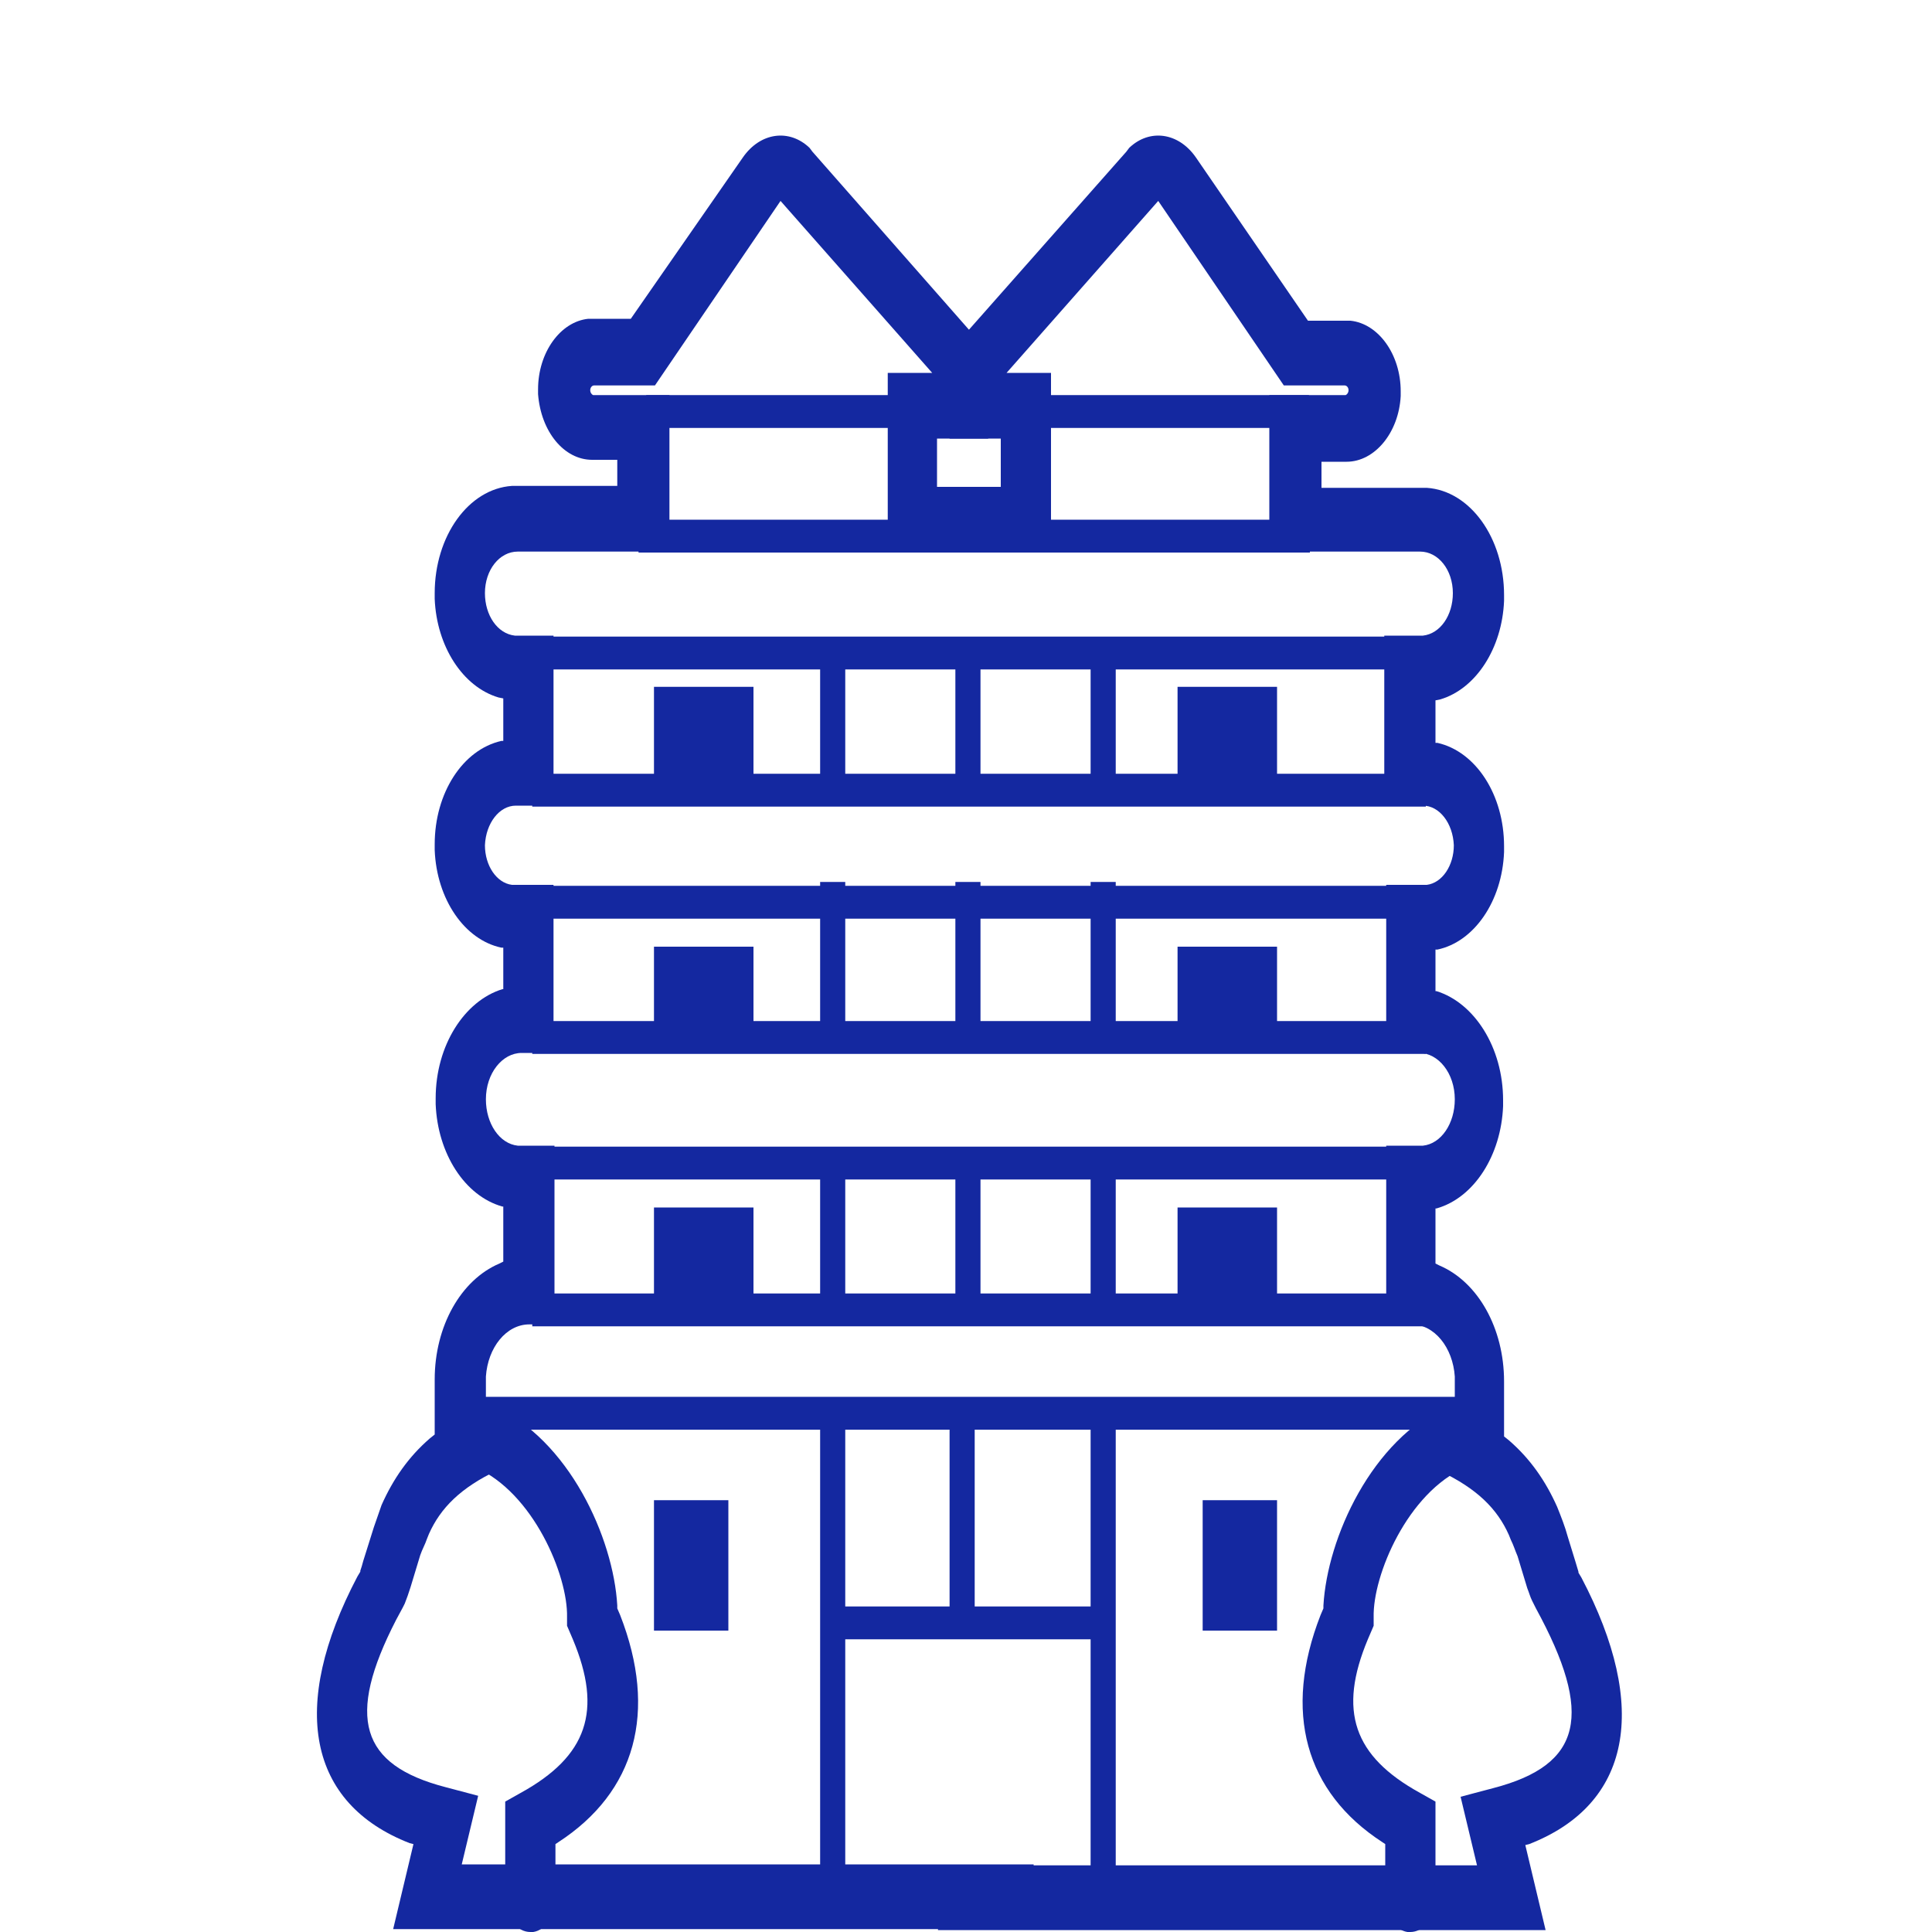
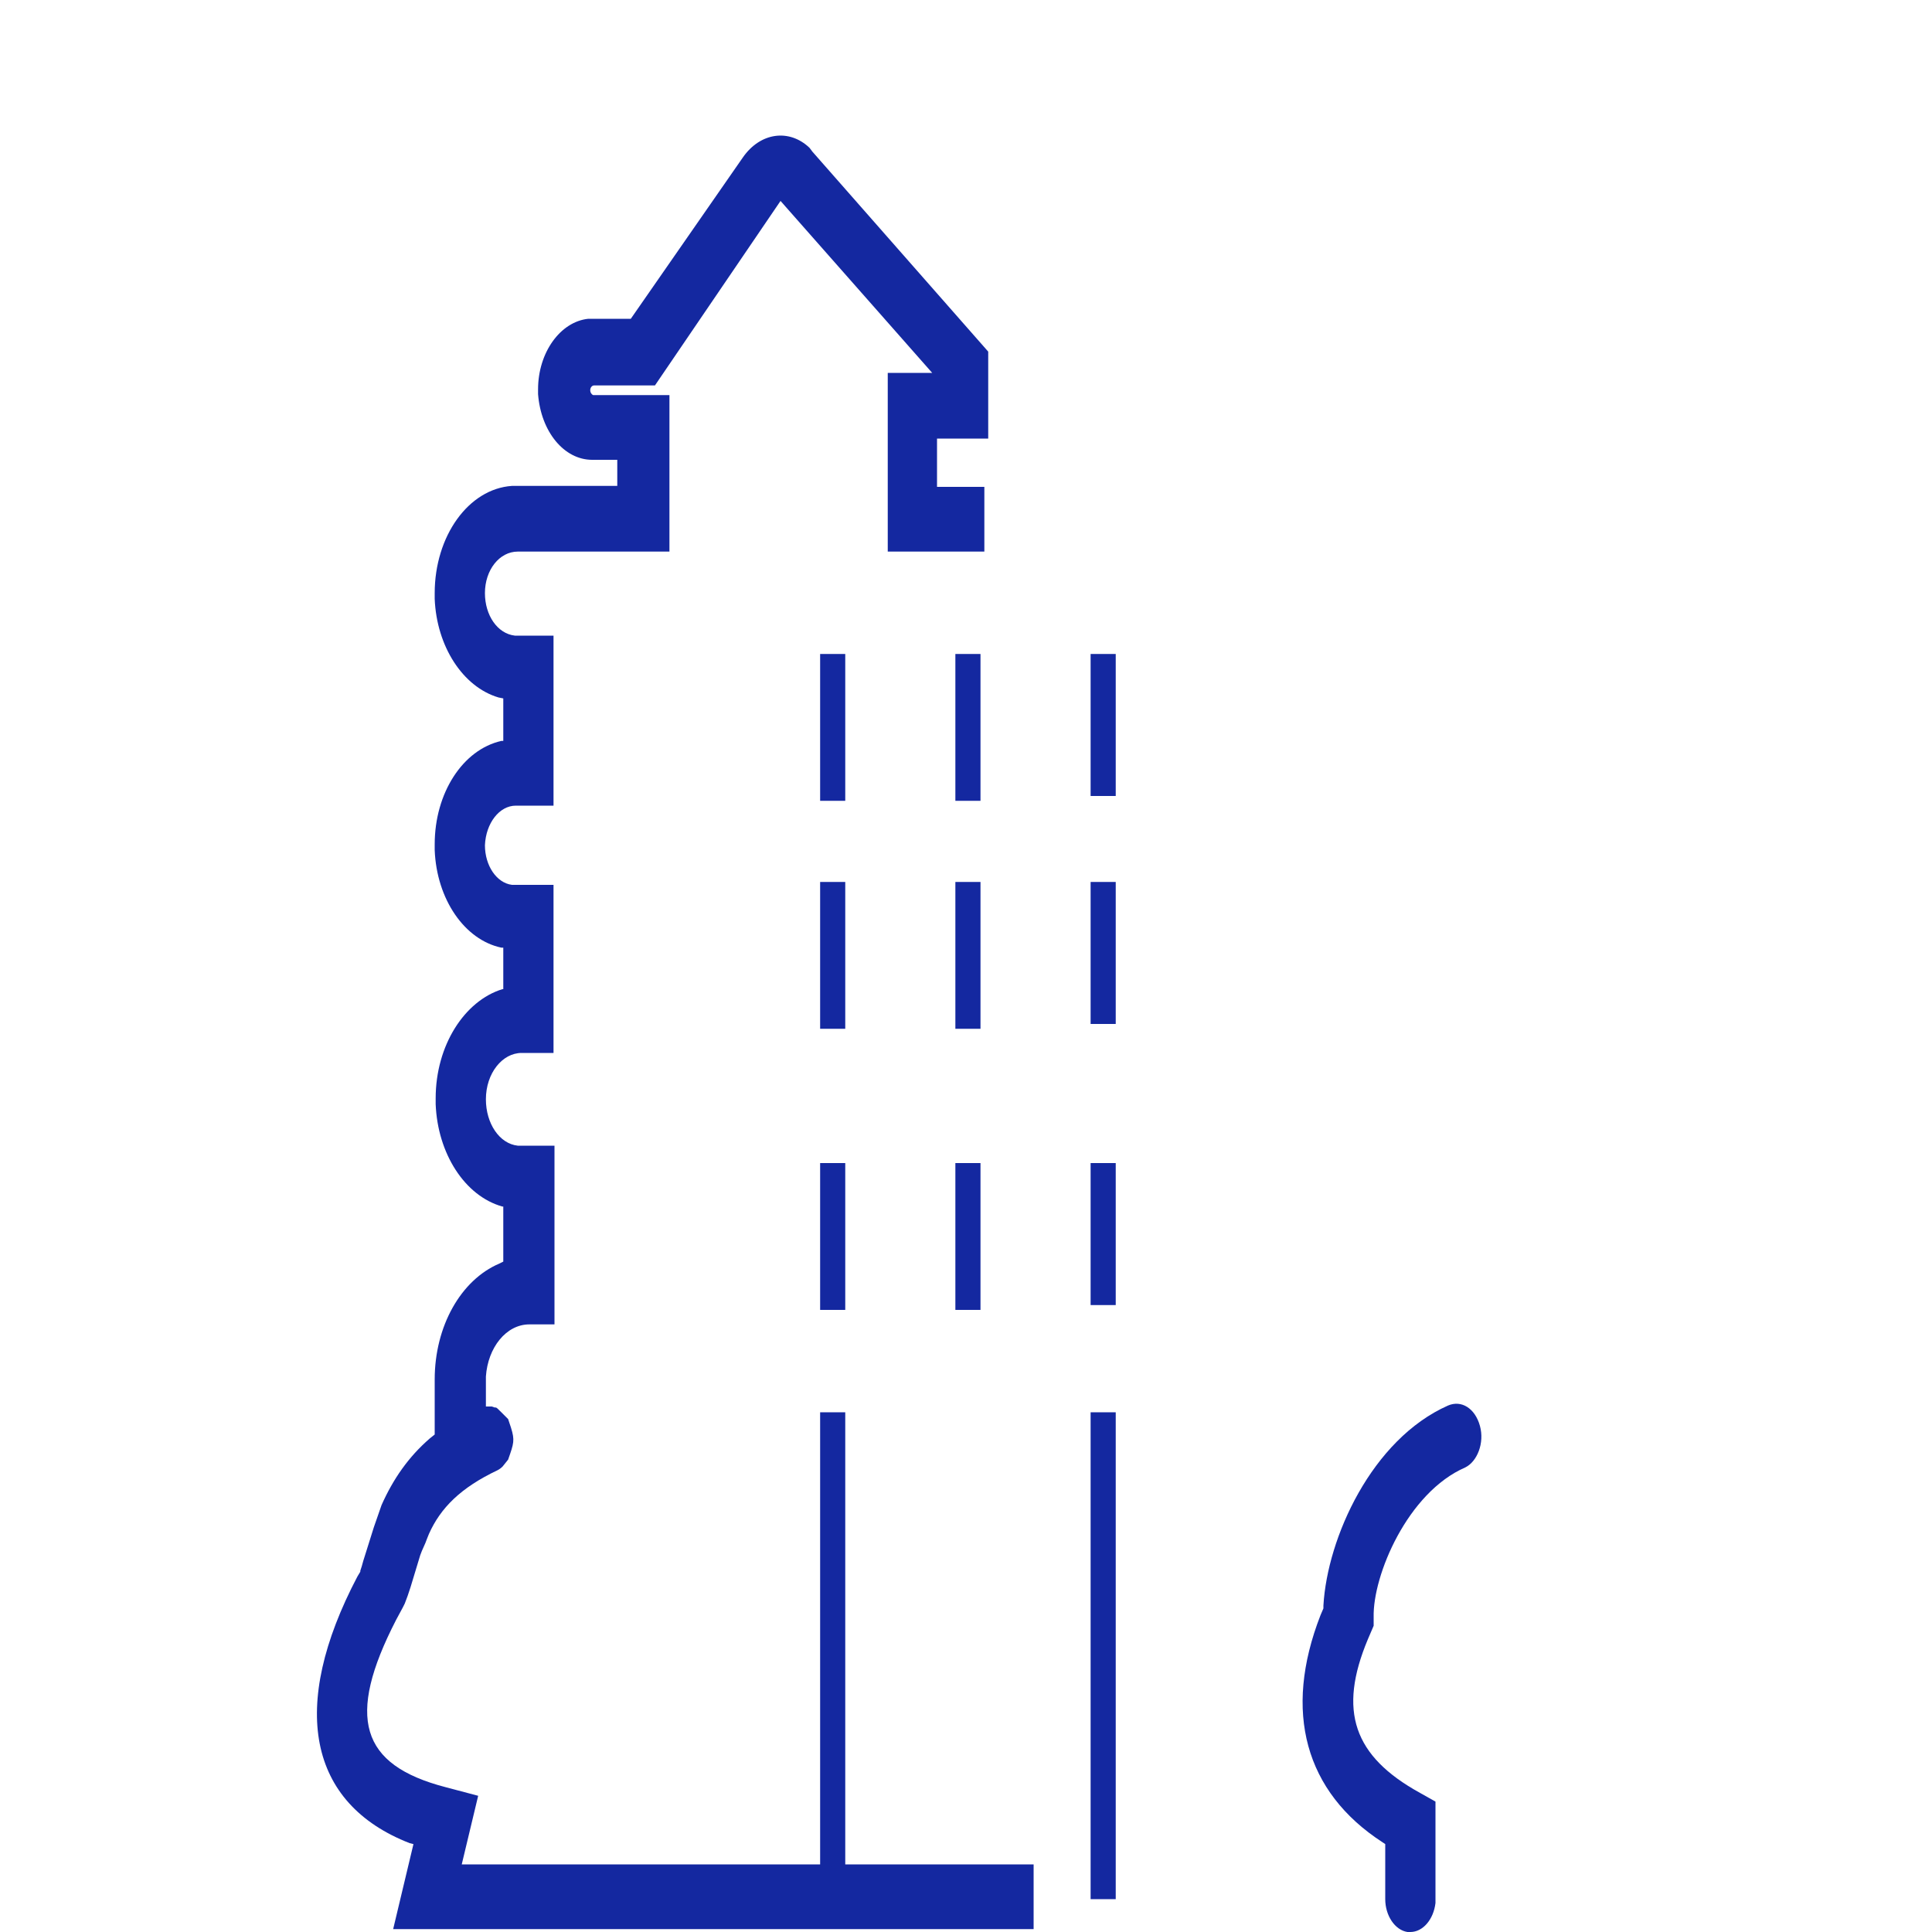
<svg xmlns="http://www.w3.org/2000/svg" version="1.1" id="图层_1" x="0px" y="0px" viewBox="0 0 200 200" style="enable-background:new 0 0 200 200;" xml:space="preserve">
  <style type="text/css">
	.st0{fill:#1428A0;}
</style>
  <path class="st0" d="M76.9,16.3c1.8-2.6,4.8-3,6.9-1l0.3,0.4l18.2,20.7v9h-5.3v5l4.9,0v6.7H91.9V38.6h4.6L80.8,20.8l-13,19.1h-6.3  c-0.2,0-0.4,0.2-0.4,0.5c0,0.2,0.1,0.4,0.3,0.5l0.1,0h7.8v16.2H53.6c-1.9,0-3.4,1.9-3.4,4.3c0,2.3,1.3,4.2,3.1,4.4l0.3,0h3.7v17.6  h-3.9c-1.7,0-3.1,1.8-3.2,4.1c0,2.1,1.2,3.9,2.8,4.1l0.3,0h4v17.4H54c-2,0-3.7,2.1-3.7,4.8c0,2.5,1.4,4.6,3.3,4.8l0.4,0h3.4v18.5  h-2.6c-2.4,0-4.3,2.4-4.5,5.4l0,0.5v2.6l0.6,0l0.3,0.1l0.1,0c0.1,0,0.2,0.1,0.6,0.5l0.7,0.7l0.3,0.9c0.4,1.3,0.3,1.6-0.3,3.3  l-0.4,0.5c-0.2,0.3-0.5,0.5-0.7,0.6c-3.8,1.8-5.9,3.9-7.1,6.6l-0.2,0.5c-0.2,0.6-0.5,1.1-0.7,1.7l-1,3.3c-0.1,0.3-0.2,0.6-0.3,0.9  l-0.3,0.8l-0.2,0.4l-0.7,1.3c-5.2,10.1-3.7,15,5.1,17.3l3.4,0.9l-1.7,7.1H107v6.7H40.7l2.1-8.8l-0.4-0.1  c-10.5-4.1-12.5-14.1-5.4-27.6l0.3-0.5l0-0.1c0.1-0.3,0.2-0.6,0.3-1l1.1-3.5c0.3-0.9,0.5-1.4,0.8-2.3c1.2-2.7,2.8-5,5-6.9l0.5-0.4  v-5.7c0-5.5,2.7-10.3,6.7-12l0.4-0.2v-5.7l-0.1,0c-3.9-1.1-6.7-5.5-6.9-10.6l0-0.6c0-5.5,3-10.1,6.9-11.3l0.1,0v-4.3l-0.2,0  c-3.8-0.8-6.7-5-6.9-10.1l0-0.6c0-5.3,2.9-9.8,6.9-10.7l0.2,0v-4.4l-0.5-0.1c-3.7-1.1-6.4-5.3-6.6-10.2l0-0.6c0-5.9,3.5-10.8,8-11.1  l0.5,0h10.4v-2.7h-2.6c-2.9,0-5.3-2.9-5.6-6.8l0-0.5c0-3.8,2.3-7,5.2-7.3l0.4,0h4L76.9,16.3L76.9,16.3z" />
-   <path class="st0" d="M123.8,16.3c-1.8-2.6-4.8-3-6.9-1l-0.3,0.4L98.3,36.4v9h5.3v5l-4.9,0v6.7h10.1V38.6h-4.6l15.7-17.8l13,19.1h6.3  c0.2,0,0.4,0.2,0.4,0.5c0,0.2-0.1,0.4-0.3,0.5l-0.1,0h-7.8v16.2H147c1.9,0,3.4,1.9,3.4,4.3c0,2.3-1.3,4.2-3.1,4.4l-0.3,0h-3.7v17.6  h4c1.7,0,3.1,1.8,3.2,4.1c0,2.1-1.2,3.9-2.8,4.1l-0.3,0h-3.9v17.4h3.4c2,0,3.7,2.1,3.7,4.8c0,2.5-1.4,4.6-3.3,4.8l-0.4,0h-3.4v18.5  h2.6c2.4,0,4.3,2.4,4.5,5.4l0,0.5v2.6l-0.6,0l-0.3,0.1l-0.1,0c-0.1,0-0.2,0.1-0.6,0.5L148,147l-0.3,0.9c-0.4,1.3-0.3,1.6,0.3,3.3  l0.4,0.5c0.2,0.3,0.5,0.5,0.7,0.6c3.8,1.8,5.9,3.9,7.1,6.6l0.2,0.5c0.3,0.6,0.4,1,0.7,1.7l1,3.3c0.2,0.5,0.3,0.9,0.5,1.3l0.2,0.4  l0.2,0.4c6,11,4.8,16.2-4.4,18.6l-3.4,0.9l1.7,7.1H97.1v6.7H160l-2.1-8.8l0.4-0.1c10.5-4.1,12.5-14.1,5.4-27.6l-0.3-0.5l0-0.1  c-0.1-0.3-0.2-0.7-0.3-1l-0.8-2.6c-0.3-1.1-0.7-2.1-1.1-3.1c-1.2-2.7-2.8-5-5-6.9l-0.5-0.4v-5.7c0-5.5-2.7-10.3-6.7-12l-0.4-0.2  v-5.7l0.1,0c3.9-1.1,6.7-5.5,6.9-10.6l0-0.6c0-5.5-3-10.1-6.9-11.3l-0.1,0v-4.3l0.2,0c3.8-0.8,6.7-5,6.9-10.1l0-0.6  c0-5.3-2.9-9.8-6.9-10.7l-0.2,0v-4.4l0.5-0.1c3.7-1.1,6.4-5.3,6.6-10.2l0-0.6c0-5.9-3.5-10.8-8-11.1l-0.5,0h-10.4v-2.7h2.6  c2.9,0,5.4-3,5.6-6.8l0-0.5c0-3.8-2.3-7-5.2-7.3l-0.4,0h-4L123.8,16.3L123.8,16.3z M47.7,147.6c0.5-1.8,1.9-2.7,3.3-2.1c0,0,0,0,0,0  c7.9,3.5,12.5,13.7,12.9,20.7l0,0.3l0.3,0.7c3.9,10,1.6,18.3-6.4,23.5l-0.3,0.2v5.7c0,1.7-1,3.2-2.3,3.4l-0.3,0  c-1.3,0-2.4-1.3-2.6-3l0-0.4v-10.1l1.6-0.9c6.9-3.8,8.5-8.5,5.4-15.9l-0.6-1.4l0-0.9c0.1-4.3-3.5-12.9-9.5-15.5  C47.9,151.3,47.2,149.4,47.7,147.6L47.7,147.6z" />
  <path class="st0" d="M153.2,147.6c-0.5-1.8-1.9-2.7-3.3-2.1c0,0,0,0,0,0c-7.9,3.5-12.5,13.7-12.9,20.7l0,0.3l-0.3,0.7  c-3.9,10-1.6,18.3,6.4,23.5l0.3,0.2v5.7c0,1.7,1,3.2,2.3,3.4l0.3,0c1.3,0,2.4-1.3,2.6-3l0-0.4v-10.1l-1.6-0.9  c-6.9-3.8-8.5-8.5-5.4-15.9l0.6-1.4l0-0.9c-0.1-4.3,3.5-12.9,9.5-15.5C152.9,151.3,153.7,149.4,153.2,147.6L153.2,147.6z" />
-   <path class="st0" d="M154.3,144.6v3.4H48.7v-3.4H154.3z M147.6,133.9v3.4H55.1v-3.4H147.6z M147.6,118.7v3.4H55.1v-3.4H147.6z   M147.6,105.7v3.4H55.1v-3.4L147.6,105.7z M147.1,91.7v3.4H55.6v-3.4H147.1z M147.6,80.1v3.4H55.1v-3.4H147.6z M147.1,65.9v3.4h-92  v-3.4H147.1z M135.6,53.8v3.4H66.1v-3.4H135.6z M135.5,40.9v3.4H66.9v-3.4H135.5z" />
  <path class="st0" d="M87.5,146.2v50.4h-2.6v-50.4L87.5,146.2z M115.5,146.2v50.4h-2.6v-50.4L115.5,146.2z" />
-   <path class="st0" d="M114.2,166.3v3.4h-28v-3.4H114.2z" />
-   <path class="st0" d="M100.9,146.2V168h-2.6v-21.8H100.9z" />
-   <path class="st0" d="M67.7,155.3h7.7v13.5h-7.7V155.3z M67.7,125H78v10.1H67.7V125z M67.7,98H78v10.1H67.7V98z M67.7,71.1H78v10.1  H67.7V71.1z M121.9,125h10.3v10.1h-10.3V125z M121.9,98h10.3v10.1h-10.3V98z M121.9,71.1h10.3v10.1h-10.3V71.1z M124.5,155.3h7.7  v13.5h-7.7V155.3z" />
  <path class="st0" d="M87.5,120.4v15.2h-2.6v-15.2H87.5z M87.5,91.3v15.2h-2.6V91.3H87.5z M87.5,67.7v15.2h-2.6V67.7H87.5z   M101.5,120.4v15.2h-2.6v-15.2H101.5z M101.5,91.3v15.2h-2.6V91.3H101.5z M101.5,67.7v15.2h-2.6V67.7H101.5z M115.5,120.4v14.7h-2.6  v-14.7H115.5z M115.5,91.3V106h-2.6V91.3H115.5z M115.5,67.7v14.7h-2.6V67.7H115.5z" />
</svg>